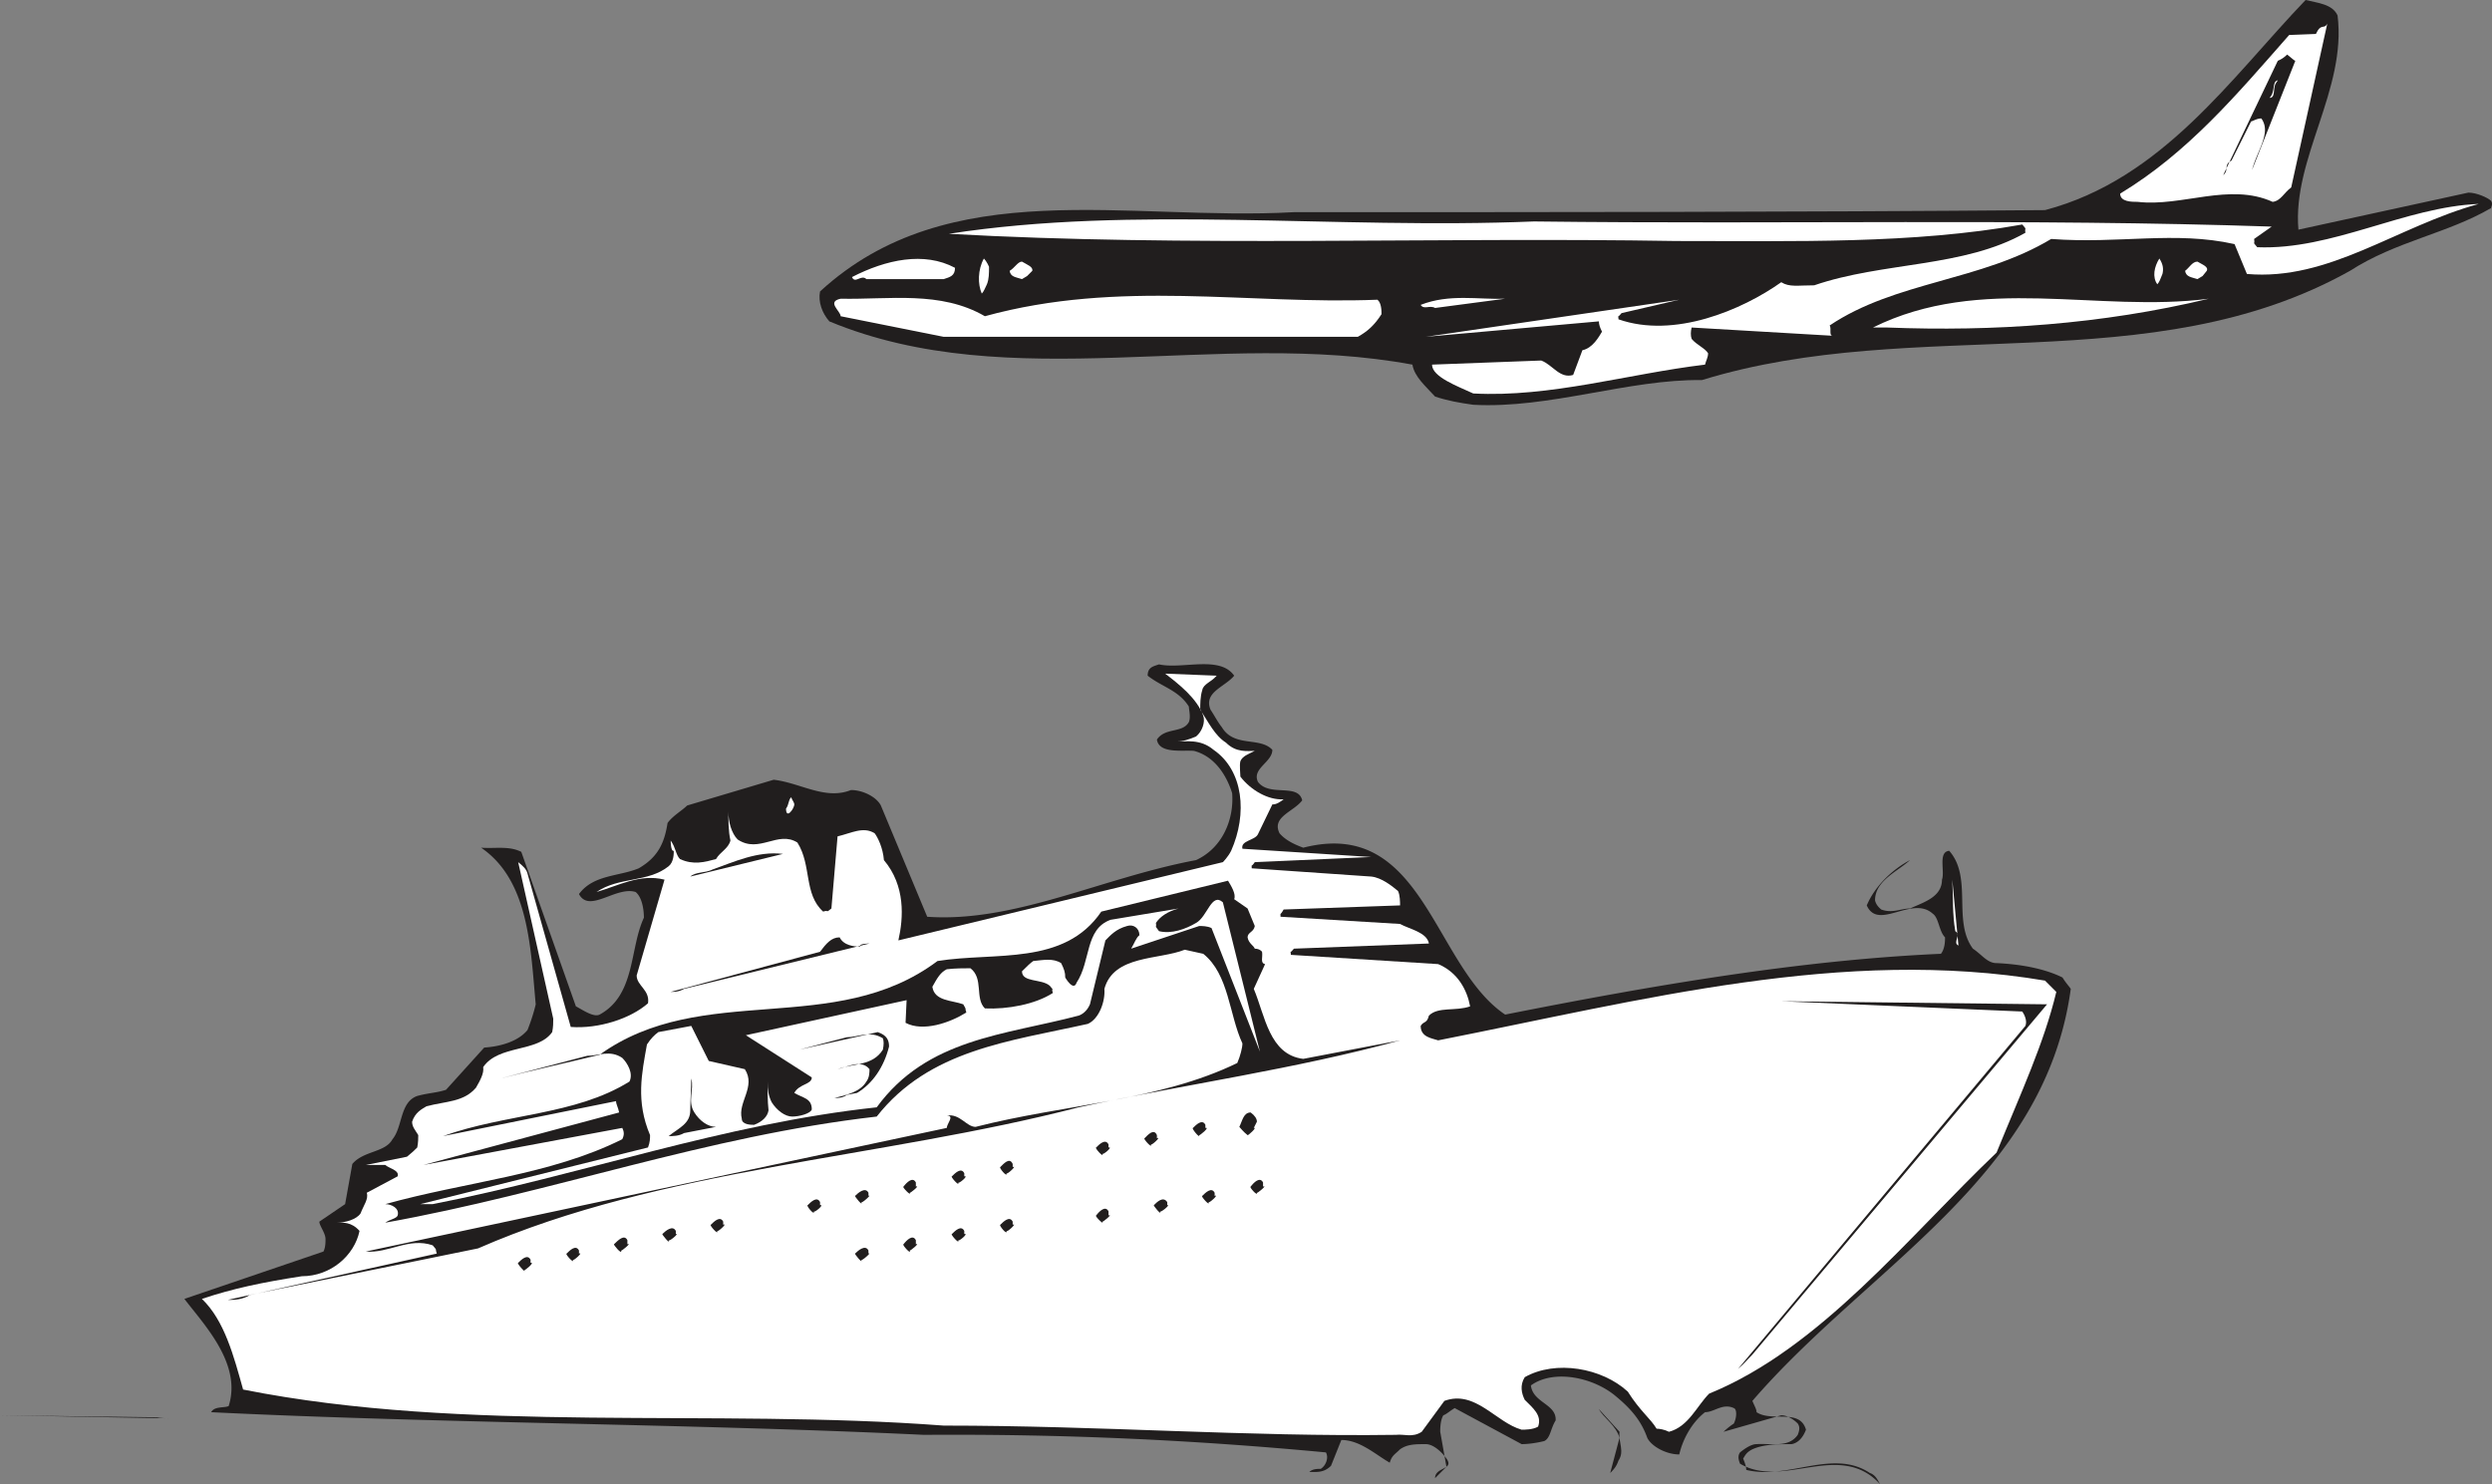
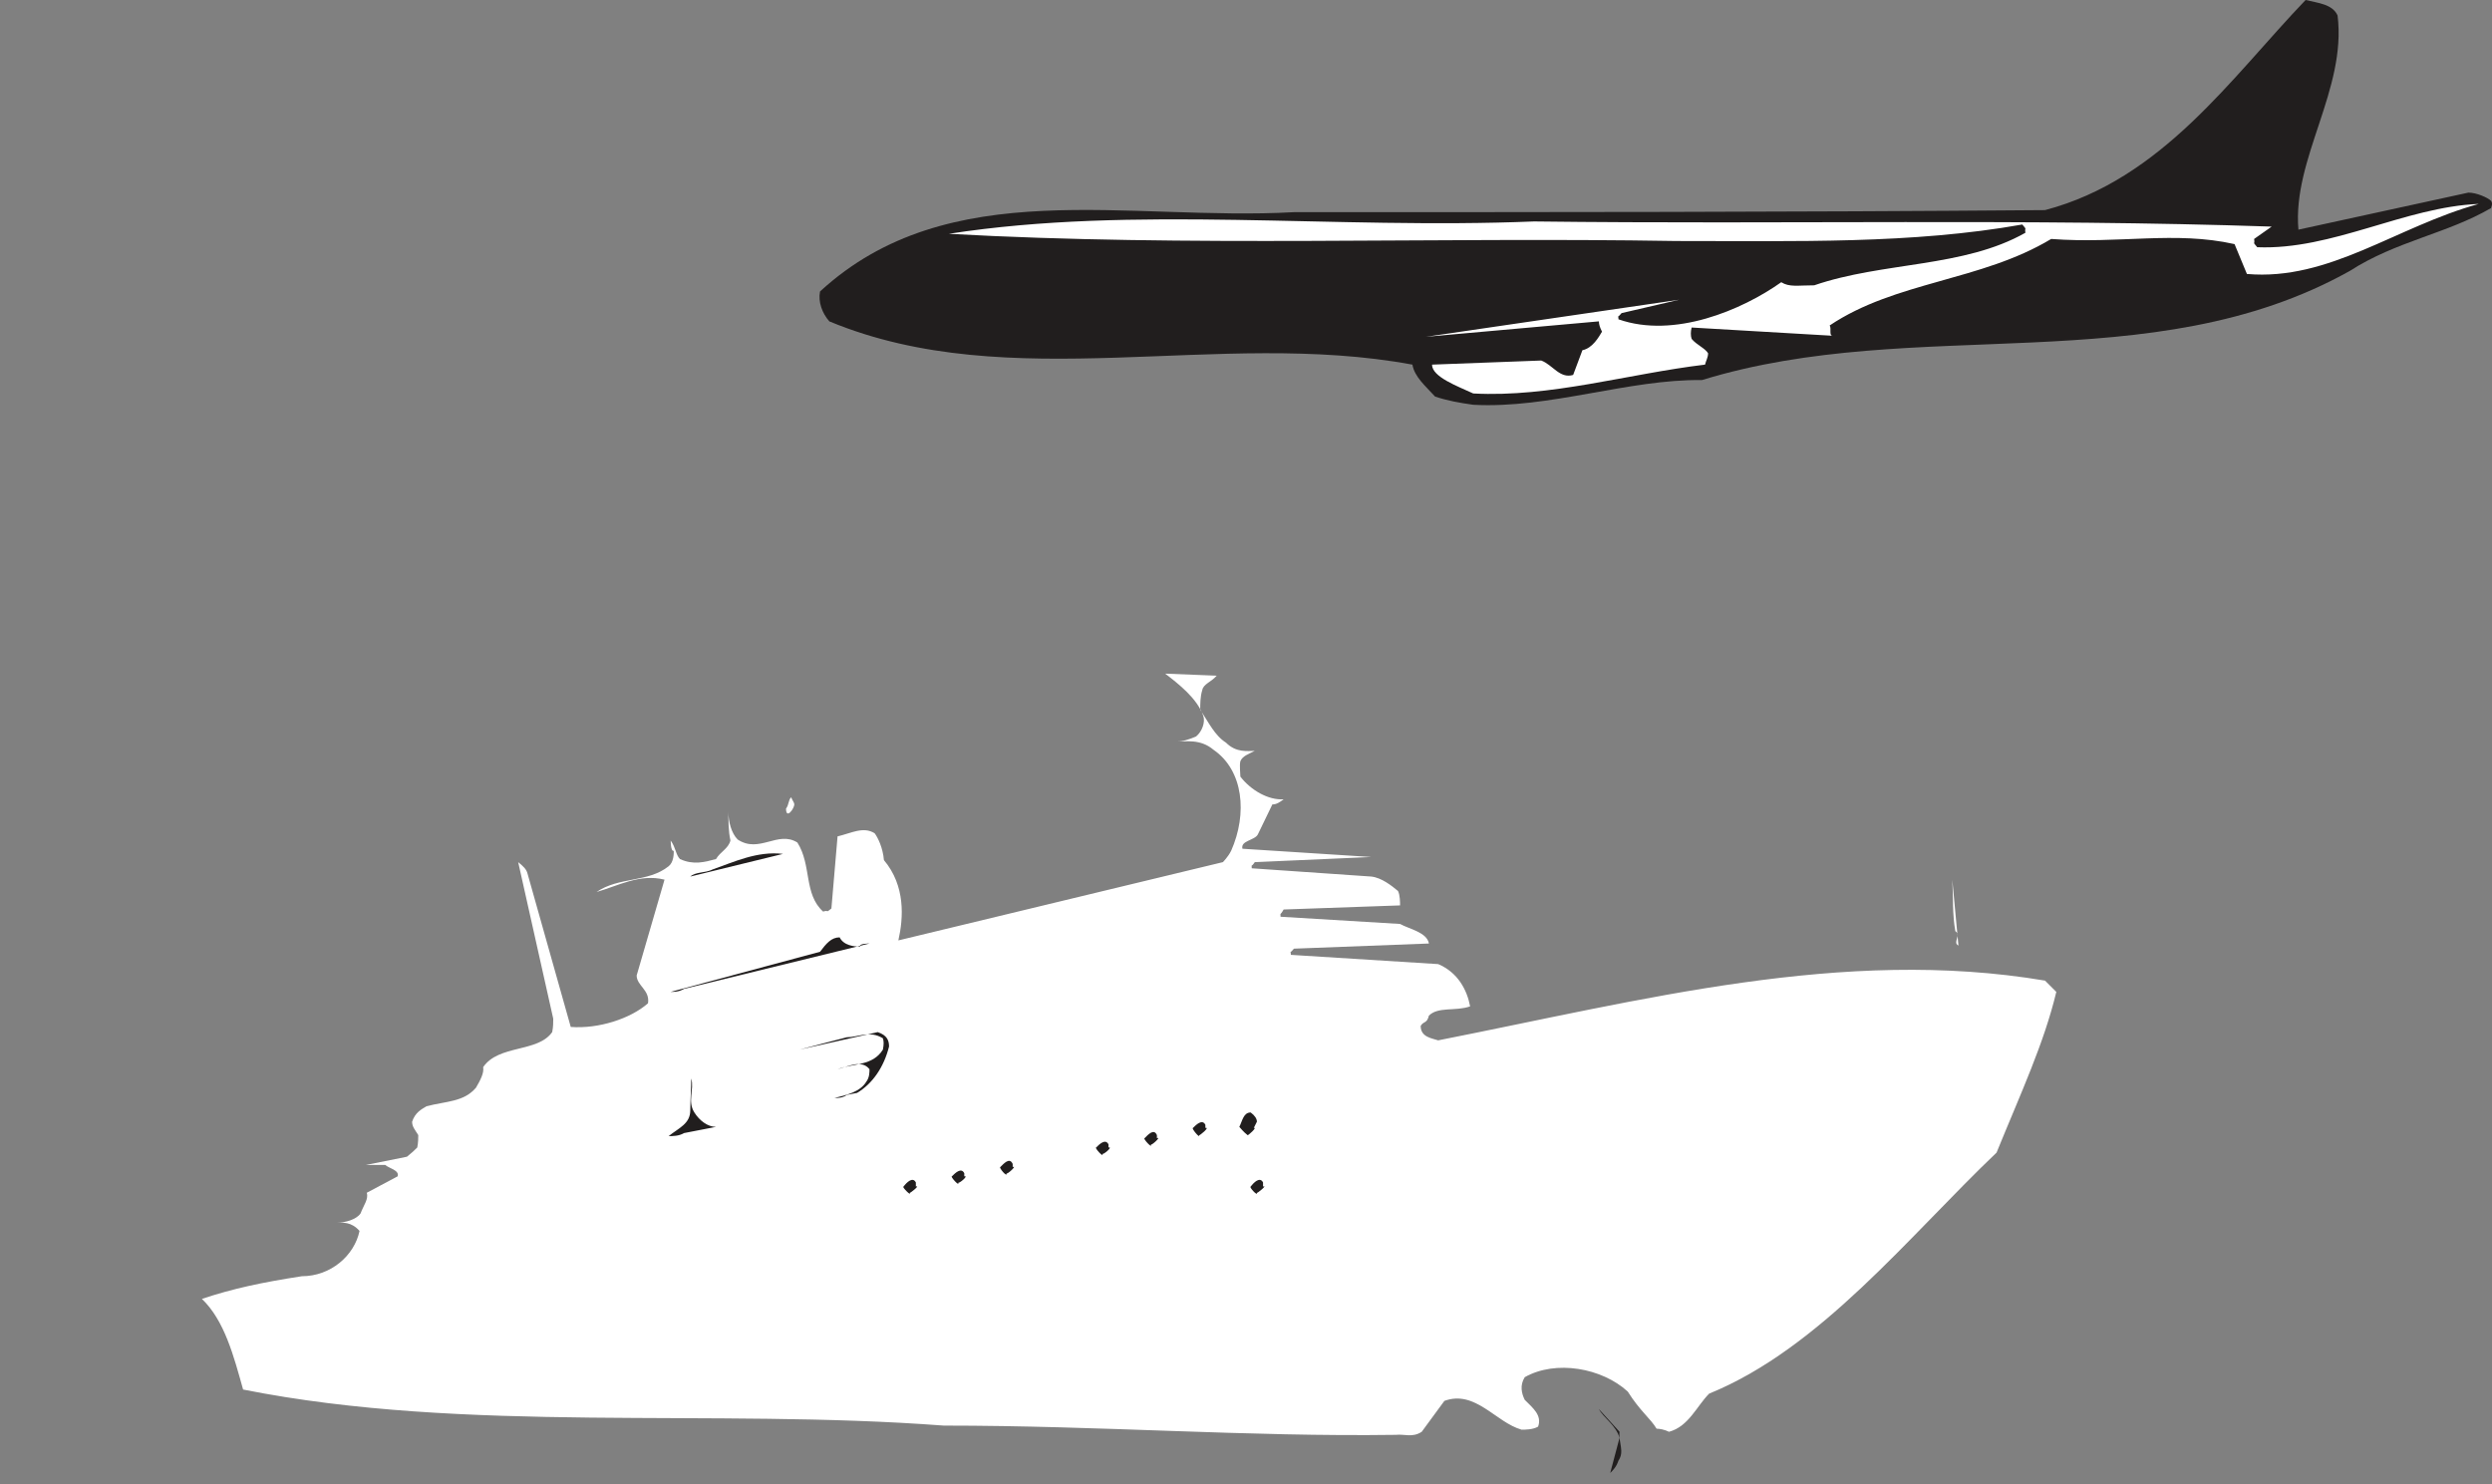
<svg xmlns="http://www.w3.org/2000/svg" width="322.516" height="192.13" viewBox="0 0 241.887 144.098">
  <rect x="0" y="0" width="241.887" height="144.098" fill="#808080" stroke="none" />
-   <path style="fill:#211e1e;fill-opacity:1;fill-rule:evenodd;stroke:none" d="M307.102 444.602c-3.602-2.403-7.903.699-12-.301 0-.301-.102-.602-.301-1.102.199-.3.3-.597.898-.898 1.102-.5 2.5-.5 3.801-.5.602-.102 1.102-.602 1.398-1.403-.597-2.097-3.296-.699-4.796-1.699 0-.3-.204-.597-.403-1.097 11.301-13.102 28.403-21.602 30.903-40-.204-.301-.5-.602-.801-1.102-1.801-.898-4.2-1.3-6.403-1.398-.898 0-1.398-.801-2.296-1.403-2-2.699 0-6.898-2.301-9.5-1.102.102-.403 2-.7 2.801 0 1.7-1.8 2.2-3.101 2.8-.898 0-1.7.5-2.8.098-.098-.097-.5-.398-.598-.898 0-1.898 2.199-2.8 3.398-3.898-1.7.898-3.398 2.5-4.2 4.398 1.098 2.5 4.4-1 6.4.8.6.4.6 1.7 1.198 2.302 0 .296 0 1.097-.398 1.597-13.7.602-28.2 3.102-42.3 5.903-7-4.704-7.9-19.204-19.598-16.204-.801-.296-1.704-.699-2.301-1.398-.801-1.602 1.398-2.102 2.199-3.2-.398-1.698-3.2-.3-4.3-1.8-.598-1.3 1.402-1.898 1.402-3.102-1.204-1.296-3.704-.199-4.903-2.199-.398-.5-.699-1.097-1.097-1.699-.704-1.7 1.398-2.2 2.296-3.3-1.398-2-5-.598-7.296-1.098-.602.199-1.102.296-1.102 1.097 1.398 1.102 3 1.403 4 3 0 .301.2 1 0 1.5-.602 1.102-2.3.5-3.102 1.7.204 1.402 2.5 1 3.602 1.101 1.898.5 3.102 2.2 3.7 4.102.198 2.5-.9 5.296-3.5 6.5-9.098 1.699-17.598 6.097-26.098 5.5l-4.5-10.801c-.403-.801-1.704-1.5-2.903-1.5-2.5 1-4.898-.7-7.5-1l-8.398 2.5c-.5.5-1.403 1-1.903 1.699-.296 1.898-.898 3.3-2.796 4.398-1.903.801-4.403.602-5.801 2.5 1 1.903 3.597-.796 5.5-.199.597.5.8 1.602.8 2.5-1.402 3-.8 7.5-4.3 9.403-.602.296-1.7-.5-2.301-.801l-5.3-15c-1.2-.602-2.5-.301-3.9-.403 4.7 3.204 4.802 9.903 5.302 15.204-.301 1.296-.801 2.5-.801 2.5-.903 1.097-2.602 1.597-4.2 1.699l-3.703 4.097c-.898.301-1.699.301-2.796.602-1.704.602-1.403 3-2.403 4.2-.699 1.3-2.8 1.1-3.898 2.402l-.7 3.898-2.5 1.7c0 .402.598 1.1.598 1.698 0 .301 0 .801-.199 1.204l-13.5 4.597c1.898 2.5 5.602 6.301 4.3 10.403-.402.199-1.402 0-1.698.597 22.597 1.102 46.199 1.102 69.199 2.2 13.597-.098 26.199.5 39 1.703.3.5 0 1.296-.5 1.597-.301 0-.801 0-1.102.301.7 0 1.403.102 2.102-.602l1-2.5c1.8 0 3.3 1.403 4.699 2.204.2-.704.5-.801 1-1.301.7-.5 1.5-.5 2.5-.5.7 0 1.5.699 2 1.398.8 1.102-1.102.801-1.102 1.903L266 444l-.602-3.398c0-.301 0-1.102.301-1.602.301-.102.602-.398 1.102-.7l6.5 3.5c.597 0 1.398-.1 2.199-.3.602-.3.602-1.2 1.102-2 .097-1.602-2.204-1.7-2.403-3.398 2.2-1.602 6.102-.801 8.301 1.097 1.7 1.403 2.5 2.602 3 4 .398.801 1.8 1.602 3.102 1.602.296-1.301 1.097-3 2.5-4.102.898 0 1.699-.898 2.796-.398.301.097.301.898 0 1.5a7.22 7.22 0 0 0-1 .8L298.5 439c.5 0 1.102.3 1.602.8.199.302.199.598 0 1.098-.903 1.301-2.602.801-4 .903-.5 0-1.102.398-1.602.8-.2.297-.2.598 0 1.098 4.2 2.5 9.7-2.3 13.602 2-.204-.3-.403-.898-1-1.097" transform="translate(-125.602 -301.602)" />
  <path style="fill:#211e1e;fill-opacity:1;fill-rule:evenodd;stroke:none" d="M282.7 443.398c.6-.898 0-1.699.1-2.796l-2-2.204c.4.801 1.7 1.602 2 2.801l-.902 3.403c.301-.301.602-.602.801-1.204" transform="translate(-125.602 -301.602)" />
  <path style="fill:#fff;fill-opacity:1;fill-rule:evenodd;stroke:none" d="M261.102 440.898c.796-.097 1.597.301 2.5-.296l2.199-3c3-1.102 5 2.097 7.5 2.796.3 0 1.097 0 1.597-.296.403-1.102-.5-1.801-1.296-2.602-.301-.602-.5-1.398 0-2.2 3-1.698 7.5-.902 10 1.4 1.199 1.902 2.199 2.6 2.796 3.6.301 0 .801.098 1.204.302 1.898-.5 2.699-2.5 3.898-3.704 10.8-4.398 19.398-15.296 27.898-23.398 2.403-5.898 4.602-10.602 5.801-15.602-.3-.296-.597-.597-1.097-1.097-19.602-3.301-39.102 1.898-58.903 5.8-.597-.203-1.699-.3-1.699-1.402.3-.5.602-.199.8-1 .9-.898 2.598-.398 4-.898-.3-1.602-1.198-3.301-3.1-4.102l-14.302-.898c0-.5-.199 0 .301-.602l13.102-.5c-.2-1.097-1.903-1.398-2.801-1.898l-11.602-.7c0-.5-.097 0 .301-.703l11.301-.398c0-.3 0-1-.2-1.398-.6-.5-1.6-1.301-2.6-1.403l-11.598-.8c0-.5-.102 0 .296-.598l11.301-.5-12.5-.801c-.199-.8 1.2-.8 1.5-1.398l1.403-2.903c.398 0 .699-.199 1.097-.5-1.5.102-3.199-.898-4.199-2.199 0-.3-.102-1.102 0-1.5.2-.5.8-.7 1.398-1-.699 0-1.796.2-2.796-.8-1.102-.7-1.704-2-2.5-3.2 0-.5 0-1.3.199-1.898.097-.602.898-.801 1.398-1.403l-5-.199c1.301 1 3.102 2.398 3.7 4.102.203.597-.098 1.5-.7 2-.699.296-1.3.5-2.097.5 1.097 0 2.5-.301 3.796.796 2.903 2 3.301 6.204 1.704 9.801-.301.602-.801 1.102-.801 1.102l-31.5 7.597c.5-2.199.699-5.296-1.403-7.796-.097-1.204-.597-2.204-.898-2.602-1.102-.7-2.3 0-3.602.3l-.597 7c-.602.5-.2.098-.801.302-1.898-1.704-1.102-4.5-2.5-6.704-1.898-1.199-3.7 1.102-5.8-.296-.598-.602-.9-1.704-.9-2.704 0 .801 0 1.903.2 2.801-.2.801-1 1.102-1.398 1.801-1.102.3-2.204.602-3.5 0-.403-.398-.403-1.102-.903-1.8 0 0 0 1.1.301 1 0 .3 0 1.1-.5 1.5-2 1.6-4.8 1-7 2.5 2.102-.598 4.2-1.802 6.602-1.2l-2.704 9.3c0 1 1.301 1.4 1.102 2.7-1.7 1.5-4.8 2.5-7.5 2.3l-4.2-14.902c-.1-.398-.402-.699-.902-1.097l3.403 15.199c0 .398 0 .8-.102 1.3-1.398 2-5.199 1.2-6.699 3.4.102.6-.3 1.3-.7 2-1.198 1.402-2.902 1.3-4.8 1.8-.5.3-1.102.602-1.398 1.5 0 .5.296.8.597 1.3 0 .302 0 .7-.097 1.2-.301.3-.5.5-1 .898l-4 .801H163c.3.301 1.398.5 1.2 1.102l-3 1.597c.198.602-.302 1.204-.598 2-.403.602-1.5.903-2.301.903.597 0 1.398-.102 2.199.8-.5 2.399-2.8 4.399-5.602 4.399-3.898.602-6.699 1.2-9.699 2.2 2.2 2.1 3.102 5.6 4 8.8 21.602 4.3 45.602 1.8 68 3.5 15.301 0 29.5 1.102 43.903.898" transform="translate(-125.602 -301.602)" />
-   <path style="fill:#211e1e;fill-opacity:1;fill-rule:evenodd;stroke:none" d="m140.8 439.2-15.198-.2 16.597.3c-.3 0-.898 0-1.398-.1m154.899-6.098 28.6-34-25.8-.301 23.398 1c.204.3.5.898.301 1.398L294.301 434.5c.699-.602.8-.8 1.398-1.398M149.898 427.3 172 422.8c17.8-7.8 39-8.698 58.3-13.698 10.7-2.301 21-3.704 31.2-6.5l-9.398 1.796c-3.301-.398-3.704-4.199-4.801-6.796l1.097-2.403c-.5-.097-.199-.699-.296-1.199 0 0-.204-.3-.704-.3-.097-.302-.597-.5-.699-1.098 0-.5.602-.5.7-1.102l-.7-1.7-1.3-.902c.203-.5-.297-1.296-.598-1.796l-12.301 3c-3.602 5.296-10.3 3.898-15.898 4.796-10 7.5-22.801 1.903-32.801 9.102-3.7.898-6.5 1.5-9.602 2.3l8.403-2.198c1.097 0 2.199-.602 3.398.199.5.5 1.102 1.5.7 2.3-5.302 3.297-12 3.098-18.098 5.297l16.796-3.398c0 .3.204.602.301 1.102l-19 5.097L186 411.102c.2.398.2.699 0 1.097-7 3.5-15.102 4.102-23 6.301.602 0 1.398.398 1.2 1.102-.098.296-.802.398-1.2.699 16.2-2.903 31.102-8.403 47.7-10.301 5.1-6.5 12.902-7.3 20.5-9 1.1-.5 1.698-2.2 1.6-3.398.9-3.301 5.302-2.801 7.802-3.801l1.796.398c2.5 2 2.5 5.903 3.801 8.7 0 .402-.199 1.203-.5 1.902-7.597 3.699-16.8 4-25.398 6.199-.903 0-1.5-1.3-2.801-1.102.8 0 0 .801 0 1.204l-56.398 12c2.199.199 4.199-1.403 6.5-.602.5.602.199.2.398.8l-20.3 4.5c.6 0 1.402 0 2.198-.5m27.204-3.1v-.302c-.301-.597-.903 0-1.204.301-.199 0 .801 1.102.602.7 0 .101 1.102-.797.602-.7m32.796-.899v-.3c-.296-.602-1 0-1.296.3-.102 0 .796 1.098.597.598 0 .204 1.102-.796.7-.597M181.8 423.3v-.3c-.3-.602-.902 0-1.198.3-.204 0 .796 1.098.597.598 0 .204 1.102-.796.602-.597m32.699-.903V422c-.3-.602-.898 0-1.2.398-.198 0 .802 1.102.598.602 0 .102 1.102-.8.602-.602m-28 0V422c-.3-.602-.898 0-1.3.398-.098 0 .8 1.102.698.602 0 .102 1.102-.8.602-.602m4.7-1v-.296c-.302-.602-1 0-1.302.296-.097 0 .801 1.102.602.602 0 .2 1.102-.7.7-.602m28 0v-.296c-.302-.602-.9 0-1.2.296-.2 0 .8 1.102.602.602 0 .2 1.097-.7.597-.602M195.8 420.5v-.3c-.3-.598-.902 0-1.198.3-.204 0 .796 1.102.597.602 0 .199 1.102-.801.602-.602m28.097 0v-.3c-.296-.598-.898 0-1.199.3-.199 0 .7 1.102.602.602 0 .199 1.097-.801.597-.602m9.302-.898v-.403c-.302-.597-.9 0-1.2.403-.2 0 .8 1 .602.597 0 .102 1.097-.8.597-.597m-27.999-1v-.301c-.302-.602-.9 0-1.2.3-.2 0 .7 1.098.602.598 0 .2 1.097-.699.597-.597m33.699 0v-.301c-.398-.602-1 0-1.296.3-.102 0 .796 1.098.597.598 0 .2 1.102-.699.7-.597m-29.001-.902v-.302c-.296-.597-1 0-1.296.301-.102 0 .796 1.102.597.602 0 .199 1.102-.801.7-.602m33.601.001v-.302c-.3-.597-.898 0-1.2.301-.198 0 .802 1.102.598.602 0 .199 1.102-.801.602-.602" transform="translate(-125.602 -301.602)" />
-   <path style="fill:#fff;fill-opacity:1;fill-rule:evenodd;stroke:none" d="M167.602 418.5c14.398-2.8 28.199-7.8 43.097-9.398 4.903-6.704 12.403-7 19.602-8.903.3-.097.8-.398 1.097-1.097l1.5-6.204c.5-.5 1-1.097 2.102-1.398.602-.2 1.2.2 1.2.898-.302.204-.5.801-.802 1.301L242 391.5c.3 0 .8 0 1.2.2l4.698 12-3.597-14.5c-1.102-1-1.5 1.402-2.602 2-1 .6-2.398 1.1-3.597.8-.5-.7-.204-.2-.301-.8.398-.598 1.097-1.098 2.199-1.4l-6.602 1.098c-2.5.903-1.898 4-3.296 6.102-.301.898-1.102-.5-1.102-.5 0-.5-.102-.8-.398-1.398-.801-.5-1.704-.301-2.704-.204-.296.204-.597.5-1.097 1 0 1.102 1.898.704 2.699 1.403.5.597.102.097.3.699-1.698 1.102-4.402 1.602-6.6 1.5-1-1-.098-2.898-1.4-3.898-.6 0-1.5 0-2.3.097-.602.301-.898.801-1.398 1.7.199 1.402 1.898 1.3 3 1.703.398.699.097.199.296.796-1.597 1-4.199 1.903-5.898 1l.102-2.199L198 402.102l6.398 4.097c0 .7-1.199.602-1.699 1.5.801.5 1.7.5 1.7 1.602-.098.398-1.2.699-1.899.699-.7 0-1.5-.602-2-1.398-.3-.602-.398-1.204-.398-2 0 .796 0 1.898.097 2.796-.097.602-.597 1.102-1.398 1.403-.301 0-1.2 0-1.2-.602-.402-1.597 1.399-3.097.297-4.8l-3.5-.797-1.699-3.403-3.199.602c-.398.3-.7.597-1.102 1.199-.5 2.8-1.097 5.5.301 8.8 0 .302 0 .7-.199 1.2l-22.102 5.5h1.204" transform="translate(-125.602 -301.602)" />
  <path style="fill:#211e1e;fill-opacity:1;fill-rule:evenodd;stroke:none" d="M214.5 416.8v-.402c-.3-.597-.898 0-1.2.403-.198 0 .802 1 .598.597 0 .102 1.102-.796.602-.597m33.7-.001v-.402c-.302-.597-.9 0-1.2.403-.2 0 .7 1 .602.597 0 .102 1.097-.796.597-.597M219.2 415.8v-.3c-.302-.602-.9 0-1.2.3-.2 0 .8 1.098.602.598 0 .204 1.097-.699.597-.597m4.699-.903v-.296c-.296-.704-.898 0-1.199.296-.199 0 .7 1.102.602.602 0 .2 1.097-.8.597-.602M233.2 413v-.3c-.302-.598-.9 0-1.2.3-.2 0 .8 1.102.602.602 0 .199 1.097-.704.597-.602m4.699-.898v-.301c-.296-.7-.898 0-1.199.3-.199 0 .801 1.098.602.598 0 .2 1.097-.8.597-.597m4.704-1v-.301c-.301-.602-.903 0-1.204.3-.199 0 .704 1.098.602.7 0 .097 1.102-.801.602-.7m4.698.001.302-.602c0-.3-.204-.602-.602-.898-.7 0-.8.796-1.102 1.398.102.102.403.5.801.8 0 .098 1-.8.602-.698m-55.301.5 3.102-.602c-.801 0-1.602-.602-2.102-1.398-.7-1.102 0-2.204-.3-3.301 0 .8-.098 2.199-.098 3.097 0 1.301-1.102 1.704-2.102 2.5.398 0 1 0 1.5-.296m15.8-3.704 1-.199c1.5-.898 2.598-2.5 3.098-4.5 0-.597-.199-1.097-1.097-1.398l-7.602 1.699 4.602-1.2c1.097 0 2.199-.698 3.5.098.097.301.097.602 0 1.102-1 1.602-2.801 1.3-4.403 1.898.903-.199 2.301-1 3.102 0 0 .301 0 .801-.3 1.204-.598 1-1.9 1.296-3.098 1.597.296 0 .796 0 1.199-.3M192 397.602l18-4.403s-1.102 0-.898.301c-.602 0-1.602-.102-2-.898-.801 0-1.301.597-1.903 1.398l-14.5 3.898c.301 0 .801 0 1.301-.296" transform="translate(-125.602 -301.602)" />
  <path style="fill:#fff;fill-opacity:1;fill-rule:evenodd;stroke:none" d="M315.398 392c-.296-1.602-.199-3.3-.296-5l.597 6.398c-.597-.296.301-1-.3-1.398" transform="translate(-125.602 -301.602)" />
  <path style="fill:#211e1e;fill-opacity:1;fill-rule:evenodd;stroke:none" d="M194.8 386c2-.7 4.302-1.8 6.802-1.5l-9 2.2c.597-.5 1.398-.302 2.199-.7" transform="translate(-125.602 -301.602)" />
  <path style="fill:#fff;fill-opacity:1;fill-rule:evenodd;stroke:none" d="M202.7 379.7c0-.2-.2-.4-.302-.7-.296.3-.199.7-.5 1.102 0 1.097.801 0 .801-.403" transform="translate(-125.602 -301.602)" />
  <path style="fill:#211e1e;fill-opacity:1;fill-rule:evenodd;stroke:none" d="M268.602 340.898c7.398.403 15.097-2.5 22.199-2.398 20.8-6.398 43.597.2 62.898-10.602 4.5-2.898 9.403-3.597 13.7-6.097 0-.102.203-.403 0-.7-.297-.3-1.399-.8-2.2-.8l-16.5 3.597c-.597-6.898 4.7-13.597 3.801-20.796-.5-1.102-1.898-1.204-3.102-1.5C342.2 309.102 335.5 319 324.102 322c-24.801.2-48.903.2-72.903.2-16.097.902-33.5-3.802-46 7.698-.199 1 .2 2.102.903 2.903 17.597 7.3 37.699.699 56.597 4.199.2 1.2 1.301 2.102 2.2 3.102 1.203.398 2.3.597 3.703.796" transform="translate(-125.602 -301.602)" />
  <path style="fill:#fff;fill-opacity:1;fill-rule:evenodd;stroke:none" d="M268.602 339.8c7.5.4 15-1.902 22.5-2.8.097-.398.296-.7.296-1.102-.296-.5-1.097-.796-1.597-1.398-.102-.3-.102-.7 0-1.102l13.699.801c-.398 0-.102-.699-.3-1 6.402-4.3 14.698-4.3 21.5-8.398 6.6.5 12-.801 17.8.5l1.2 2.898c8 .7 14.5-4.597 22.5-6.8-7.2.3-14.2 4.5-21.5 4.203-.5-.602-.2-.204-.302-.801l1.704-1.2c-23.602-.8-47.403-.203-71.602-.5-19.398.797-38.8-1.601-56.8 1.2 23.198 1.3 47 .3 70.6.699 11.7 0 22.9.3 33.598-1.602.5.602.204.204.301.801-6 3.403-13.8 2.801-20.5 5.102-1.597 0-2.398.199-3.199-.301-3.8 2.7-10.398 5.5-15.8 3.602 0-.5-.2 0 .3-.602l5.602-1.3L264 334.3l16.8-1.5c0 .302.098.598.302 1-.301.5-.903 1.598-1.903 1.802l-.898 2.398c-1.301.398-2-1-3.102-1.398l-10.597.398c0 1.2 2.5 2.102 4 2.8" transform="translate(-125.602 -301.602)" />
-   <path style="fill:#fff;fill-opacity:1;fill-rule:evenodd;stroke:none" d="M217.2 334.3h40.198c.903-.5 1.602-1.1 2.301-2.198 0-.301 0-1.102-.398-1.403-12.602.5-25-2-38.102 1.602-4.3-2.5-9.3-1.602-14-1.7-1.398.297 0 1.2 0 1.7l10 2m91.601-.903c10.302.403 20.802-.296 31.2-2.796-10.8 1.398-22.102-2.403-32.602 2.796h1.403m-43.903-1.898 6.801-.898c-2.597.097-5.398-.5-8.199.597.3.5.898 0 1.398.301m-43.5-2.3c.204-.5.204-1.098.204-1.7 0 0-.204-.5-.5-.8-.602 1.1-.602 2.5-.204 3.402.204-.204.301-.5.5-.903M335.5 328.2c.102-.4.102-.9-.3-1.5-.5.8-.7 1.8-.2 2.5.2-.2.3-.5.5-1m-125.8.5h7.5c.6-.2 1.1-.302 1.1-1.098-3-1.602-6.698-.801-10 .898.302.7.9-.3 1.4.2m15.6-.302.5-.5c.098-.398-.5-.597-1-.898-.402 0-.698.602-1.198.898.097.602.597.602 1.199.801l.5-.3m114.097-.001.403-.5c.199-.398-.403-.597-.903-.898-.5 0-.796.602-1.199.898.102.602.602.602 1.2.801l.5-.3m-6.297-7.199c4.296.5 8.898-1.9 13.097 0 .801-.098 1.102-.9 1.801-1.4l3.5-15.902c-.3.602-.602-.097-1.102 1l-2.597.102c-5.102 5.8-9.801 11.398-16.403 15.398 0 .801 1.102.801 1.704.801" transform="translate(-125.602 -301.602)" />
  <path style="fill:#211e1e;fill-opacity:1;fill-rule:evenodd;stroke:none" d="m342.2 317.2 1.902-3.802c.296-.097.597-.296 1-.296 1 1.398-.403 3.097-.903 5l4.2-10.602c-.098 0-.399-.3-.797-.602a2.636 2.636 0 0 1-.903.602l-5.3 11.102c.601-.5 0-1 .8-1.403" transform="translate(-125.602 -301.602)" />
-   <path style="fill:#fff;fill-opacity:1;fill-rule:evenodd;stroke:none" d="m346.5 309.7.2-.302c-.598.102-.2 1.102-.802 1.704.602 0 .301-.903.602-1.403" transform="translate(-125.602 -301.602)" />
</svg>